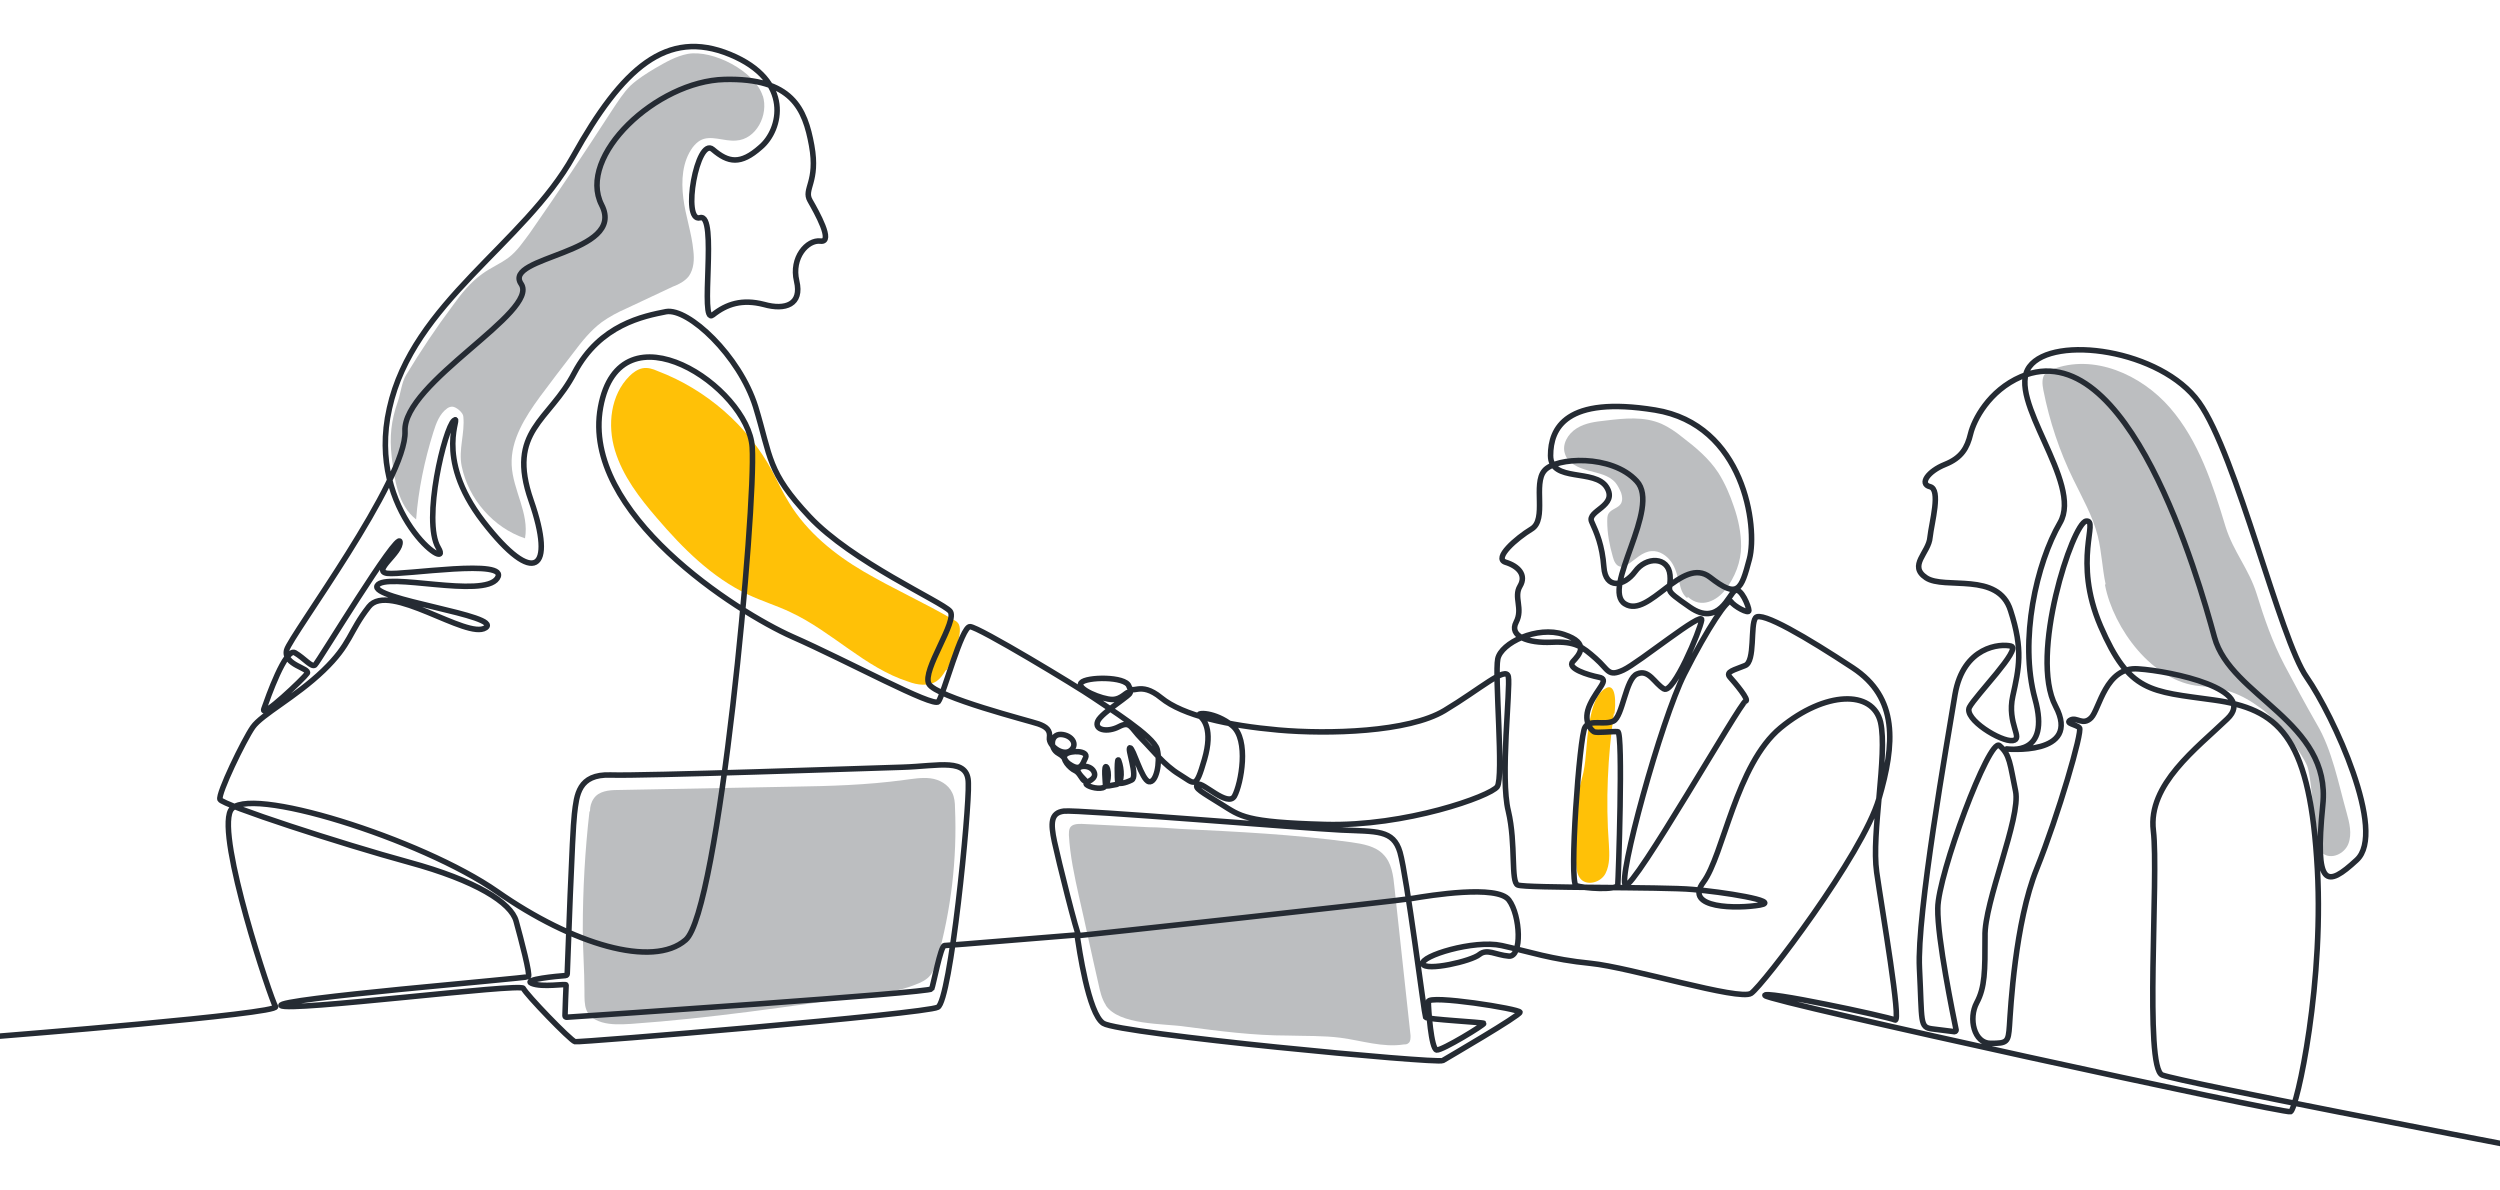
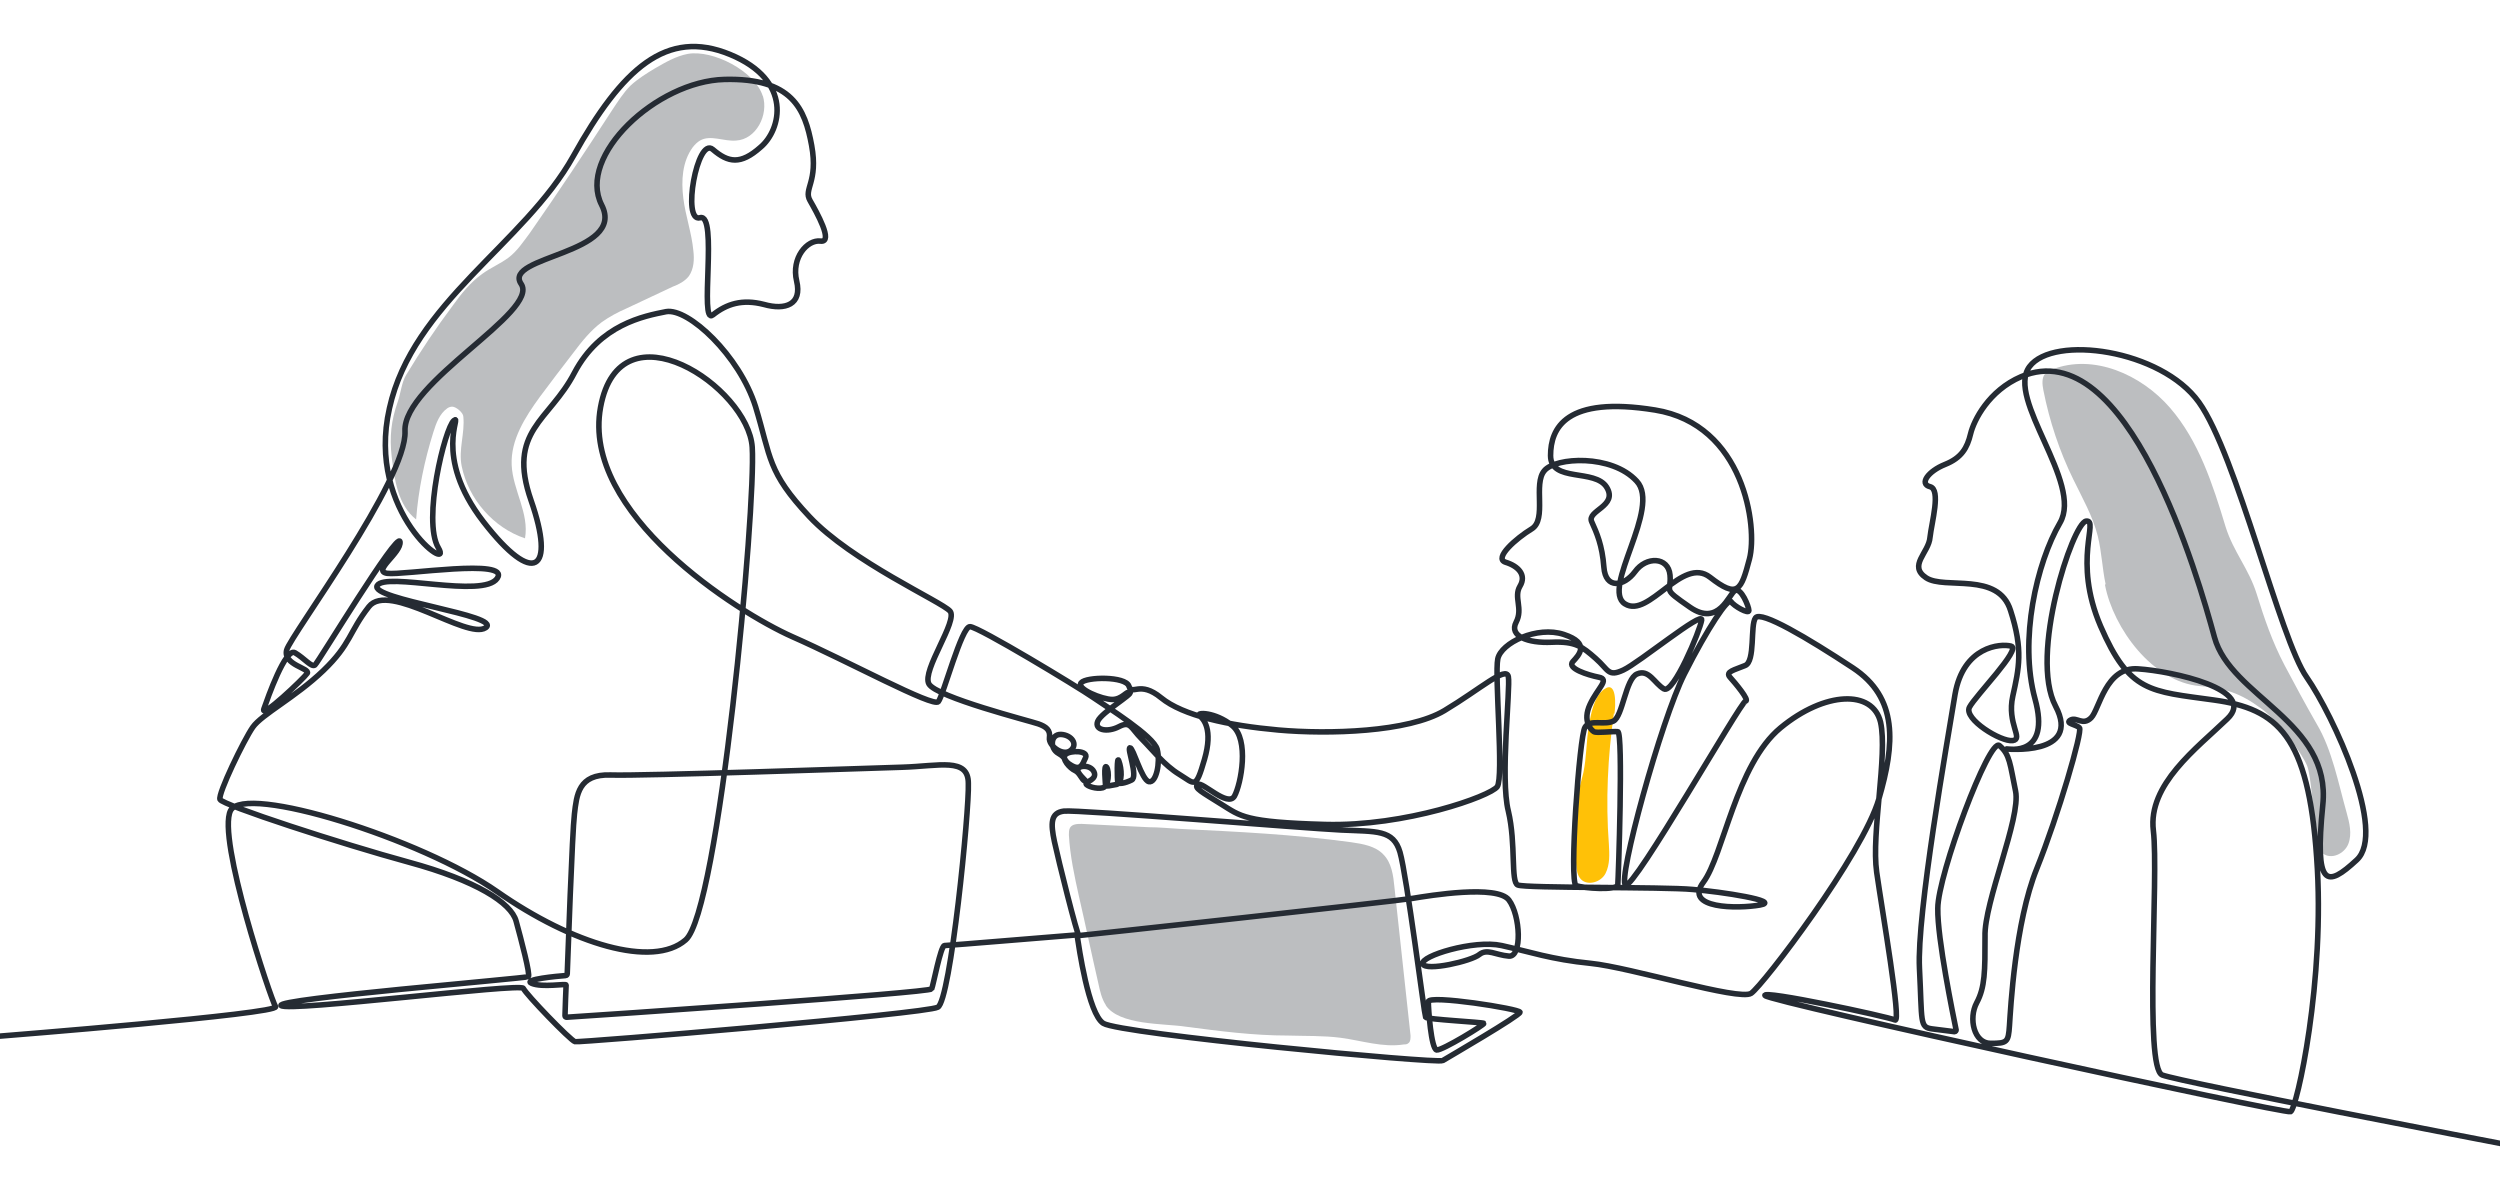
<svg xmlns="http://www.w3.org/2000/svg" version="1.1" viewBox="0 0 450 214.2">
  <defs>
    <style>
      .cls-1 {
        fill: #ffc107;
      }

      .cls-2 {
        fill: #bcbec0;
      }

      .cls-3 {
        fill: none;
        stroke: #252b33;
        stroke-linecap: round;
        stroke-linejoin: round;
      }
    </style>
  </defs>
  <g>
    <g id="Layer_1">
      <g id="_3-2">
-         <path class="cls-2" d="M106.2,146c0-.8.2-1.6.7-2.3.9-1.3,2.7-1.5,4.3-1.5,10.5-.2,21-.4,31.5-.6,6.7-.1,13.4-.3,20-1.2,1.6-.2,3.2-.5,4.8-.3s3.2,1.1,3.9,2.6c.4.8.5,1.8.5,2.7.4,9.2-.7,18.4-3.2,27.3-.3,1-.6,2-1.2,2.8-.7.9-1.8,1.4-2.9,1.8-2.8,1.1-5.8,1.5-8.7,1.9-14.1,2-28.1,4.1-42.3,5.1-1.8.1-3.6.2-5.3-.3-3.2-1-3.1-3-3.1-5.7,0-3.7-.3-7.3-.3-11,0-7.1.4-14.2,1.2-21.2h0Z" />
        <path class="cls-2" d="M199.1,181c-.8-1.2-1.1-2.6-1.4-4-1.2-5.2-2.3-10.5-3.5-15.7-.8-3.6-1.6-7.3-1.8-11,0-.5,0-.9.2-1.3.4-.7,1.4-.7,2.1-.7,4,.2,8.1.4,12.1.6,1.9,0,3.7.2,5.6.3,10.3.5,20.6,1,30.8,2.4,2.1.3,4.4.7,5.8,2.2,1.5,1.5,1.8,3.8,2,5.9,1,8.9,1.9,17.8,2.9,26.7,0,.5,0,1-.3,1.3s-.6.3-.9.3c-3.8.6-7.6-.7-11.4-1.2-3.1-.4-6.3-.3-9.5-.4-6.2,0-12.3-.8-18.4-1.6-3.9-.6-12-.2-14.4-3.9h0Z" />
        <path class="cls-1" d="M290.5,128.4c-1.1,7.8-1.5,15.7-.9,23.6.1,1.8.2,3.6-.6,5.2s-3.2,2.3-4.4,1.1c-.7-.7-.8-1.7-.9-2.7-.3-3.8-.7-7.7,0-11.4.4-1.7.9-3.4,1.3-5.1.6-2.8.5-5.6,1-8.4.3-2,.9-5.3,2.7-6.6,2.4-1.8,2.1,3,1.9,4.4h0Z" />
-         <path class="cls-1" d="M170.2,120.7c-.4.7-.9,1.4-1.6,1.9-1.5,1-3.5.7-5.1.1-7.8-2.5-13.7-9-21.2-12.5-2.5-1.2-5.2-2-7.7-3.2-6.5-3.1-11.7-8.3-16.4-13.8-3.1-3.6-6.1-7.5-7.5-12.1-1.4-4.6-.8-10,2.6-13.4.6-.6,1.4-1.2,2.3-1.4,1-.2,1.9.1,2.8.5,8.7,3.3,16.2,9.8,20.6,18,1,1.9,1.9,3.9,3.1,5.8,3.2,5.2,8.1,9.2,13.4,12.3s10.9,5.6,16.2,8.7c.4.2.7.4.9.8.8,1.7-1.3,6.6-2.2,8.2h0Z" />
-         <path class="cls-2" d="M303.6,107.6c-.8-.7-1.1-1.7-1.3-2.7-.4-1.3-.7-2.7-1.5-3.8s-2.1-2-3.5-1.9c-1.7.1-2.9,1.5-4.3,2.4-.4.3-.8.5-1.3.4-.8-.1-1.2-1-1.4-1.8-.6-2.1-1-4.2-1-6.4,0-.4,0-.9.2-1.3.5-.9,1.8-1,2.3-1.9.3-.6.2-1.3,0-1.9-.3-.7-.6-1.3-1-1.8-1.2-1.4-3.1-1.7-4.9-2.2s-3.7-1.3-4.2-3c-.6-1.7.5-3.6,2.1-4.6s3.4-1.2,5.2-1.4c3.4-.4,6.9-.8,10.1.6,1.3.6,2.5,1.4,3.6,2.3,2.5,1.9,4.9,3.9,6.6,6.5,1.2,1.9,2.1,4,2.8,6.1.8,2.3,1.3,4.7,1.3,7.1,0,2.8-1.1,5.6-2.8,7.8-1.5,2-4.4,3.5-6.7,1.4h0Z" />
        <path class="cls-2" d="M379,105.1c-.6-2.8-.7-5.8-1.4-8.6-.9-3.6-2.8-6.9-4.4-10.2-2.5-5.1-4.3-10.5-5.4-16.1-.2-1-.3-2.2.3-2.9.3-.4.8-.6,1.3-.8,7.4-2.9,16,.9,21.2,6.9,5.2,6,7.7,13.8,10,21.4,1.4,4.5,4.2,7.6,5.6,12.1,1.4,4.5,2.8,8.6,5,12.8,1.8,3.4,3.9,7.3,5.8,10.6,2.8,4.7,3.9,10.7,5.4,16,.5,1.8,1,3.8.3,5.6s-3.1,2.9-4.6,1.7c-1.5-1.3-.8-3.8-1.3-5.7-.5-1.9-.8-8.2-1.5-10-.7-1.9-4.9-7.9-8.2-10.3-3.9-2.9-6.6-3.7-11.1-4.1-8.5-.7-15.6-10.4-17.1-18.2h0Z" />
        <path class="cls-2" d="M137.3,17.2c1.1,3.5-1.2,7.9-4.8,8.1-2.2.2-4.6-1.1-6.5,0-.5.3-.9.7-1.3,1.2-1.9,2.6-2.1,6-1.7,9.2s1.5,6.2,1.8,9.4c.2,1.6.1,3.3-.8,4.6-.7.9-1.8,1.5-2.9,1.9-2.8,1.3-5.5,2.6-8.3,3.9-1.6.7-3.1,1.5-4.5,2.5-2,1.5-3.6,3.5-5.1,5.5-2,2.6-4,5.2-6,7.9-2.7,3.7-5.3,7.8-5.1,12.3.2,4.5,3.2,8.7,2.4,13.2-5.7-1.9-10.2-7.1-11.4-13-.6-3,.6-5.9.3-8.9,0-.7-1.3-1.8-2-1.8-.3,0-.6.1-.9.3-1.4,1-2,2.7-2.5,4.3-1.6,5.1-2.7,10.4-3.1,15.7-3.3-2.6-3.9-7.2-4.4-11.3-.4-3.6-.1-6.5,1.1-9.9.5-1.4.7-3.5,1.5-4.8,2.6-4.3,5.4-8.5,8.4-12.5,1.5-2.1,3.2-4.2,5.3-5.7,1.5-1.1,3.2-1.8,4.7-2.9,1.6-1.2,2.7-2.9,3.9-4.5,5.1-7.3,10-14.7,14.8-22.1,1-1.5,2-3.1,3.3-4.4,1.3-1.2,2.9-2.2,4.4-3.1,1.9-1.1,3.8-2.2,5.9-2.6,4.5-.8,12.1,3.1,13.5,7.6h0Z" />
        <path class="cls-3" d="M0,186.5s50.4-4,49.6-5.3c-.8-1.2-10.6-30.4-8.1-35.3,2.5-4.9,34.4,5.1,48,14.6,13.6,9.5,28,13.8,33.9,8.7,6-5,12.7-77.9,12-88.7s-23.8-26.3-27.3-7.2c-3.5,19.1,24.6,36.9,34.5,41.3,10,4.4,25.4,12.8,26.3,11.7.9-1.1,4.2-13.6,5.7-13.5,1.5,0,19.5,10.9,22.1,12.7,2.6,1.8,11,7,11.6,9.4.6,2.4-.2,6.1-1.5,5.8s-2.8-6.1-3.4-6.1,1.5,5.2.3,5.8-2.4.8-2.5.4-.2-5.1.2-3.8c.5,1.3.7,3.9-.4,4.2-1.1.2-1.9.4-2,.2,0-.2-.4-4.1.2-3.3.5.8.4,3.4-.7,3.7s-2.9-.3-3-.7,2.1-.8,1.4-2.2-3.1-1.1-2.9-.2c.2.9,1.9,2.1,1.3,1.9s-.9-1.5-1.8-1.9-2.5-2.1-1.7-2.9c.9-.8,4.2-.7,3.6.6s-.9,2.3-2.5,1.4c-1.6-.9-.8-1.3-2.4-2.2-1.6-.9-1.4-3.5.5-3.4s3.1,1.8,1.7,2.9-4-.9-3.8-2.3-.6-2-2-2.5-18.4-4.8-19.7-7.2c-1.3-2.4,5.3-11.4,3.8-13.1s-17.7-8.9-25.3-17c-7.6-8.1-6.9-10.6-9.7-19.8-2.9-9.2-12.1-17.8-16.1-17.1-4,.8-11.9,2.3-16.5,11-4.5,8.7-12.2,10.4-7.8,23,4.4,12.6.6,15.7-8.6,3.8s-3.7-19.5-5.3-18.2-5.7,18-2.8,22.9-13.1-6.2-8.8-25.1c4.2-19,24.3-29.6,33.1-45.4,8.8-15.8,16.8-23,28.2-18.3,11.4,4.7,9.2,13.6,5.5,16.7-3.6,3.2-5.8,2.8-8.6.4s-5.6,13.2-2.3,12.3c3.3-1-.2,19.5,2.3,17.5,2.5-2,5.3-2.9,9.2-1.9,3.9,1.1,6.9,0,5.9-4.2s1.9-7.5,4.3-7.2-.7-5.2-1.9-7.3,1.5-3.3.3-9.9-3.5-12.2-15.7-11.9c-12.2.3-26.6,13.8-22.1,22.6,4.5,8.8-17.9,9.2-14.5,14.2,3.4,5-21.3,17.8-20.9,26.5s-20.6,36.8-21.3,39.4c-.7,2.7,4.3,3.3,3.7,4.2s-8.5,8.4-7.8,6.4c.7-2,3.9-11.1,5.6-10.1,1.7,1,3,2.7,3.6,2.2.6-.5,14.9-24.2,15.3-22.2.3,2-5.1,5.3-2.3,5.7,2.8.4,22.3-2.8,19.8.9s-20.1-1.2-21.6,1.3,22.8,5.4,19.5,7.6c-3.3,2.2-17.4-8.4-21-3.8s-3.2,6.7-8.2,11.5-11.1,7.9-12.7,10.2c-1.6,2.3-6.3,12-5.9,13,.4,1,21.9,8,34,11.3,12.1,3.3,18.4,7.3,19.3,10.6.9,3.3,2.6,9.7,2.2,10-.4.3-45.7,4-44.5,5.2,1.2,1.2,43.2-4.1,43.6-3.1.4,1,8.5,9.4,9.3,9.6s63-5,65.3-6.2c2.3-1.1,5.7-35.6,5.5-40.3,0-4.7-5.2-3.1-11.9-2.9-6.7.2-46.8,1.6-52.5,1.4-5.8-.2-6.1,3.6-6.5,7-.4,3.2-1.2,26.2-1.3,28.8,0,.1-.1.3-.3.3-1.4.1-7.8.7-6.1,1.4,1.9.8,6.2,0,6.2.3s-.2,4.4-.2,5.5c0,.2.1.3.3.3,4.9-.3,65.4-4.4,65.7-5.1.3-.7,1.6-7.7,2.3-7.8.6,0,21-1.7,23.6-1.9.1,0,.3,0,.3.2.3,1.9,2,14,4.7,15.7,3,1.9,60,7.3,61.1,6.7,1-.6,13.9-8.1,13.9-8.7s-16.5-3.2-16.5-1.9.5,8.5,1.5,8.7c1,.1,8.7-4.6,8.5-4.8s-10.3-.7-10.5-1.1-3.4-25.6-4.6-29.7-4.2-3.7-10.6-4c-6.4-.3-47.4-3.7-49.9-3.4-2.4.3-2.4,2.2-1.7,5.5s4.1,16.9,4.4,16.9,57.2-6.2,60.1-6.7c3-.5,15.2-2.5,17.3.3s2.4,10.3,0,10.1-3.9-1.4-5.3-.3c-1.4,1.2-9.7,3.1-10.2,1.7s9.2-4.4,14.2-3.3c5,1.1,8.9,2.5,16,3.2,7.1.7,26.8,6.8,28.9,5.4,2.1-1.4,20.1-25,23-35,2.9-9.9,3.5-18.2-4.7-23.6-8.2-5.4-16.5-10.3-17.5-9-1,1.3,0,7.9-1.9,8.6-1.9.8-3.6,1.1-2.7,2.1.9,1,3.6,4.2,2.8,4.3-.8,0-20.1,33.9-21.6,33.1s6.4-29.7,10.6-38c4.2-8.3,7.9-13.8,8.4-13,.5.8,3.2,2.3,3.2,1.6s-1.4-4.2-2.5-3.6c-1.1.6-2.9,6.6-8.1,3-5.2-3.6-3.3-2.5-3.6-5.8-.3-3.3-4.3-3.4-6.3-.6-2,2.7-5.3,3.2-5.6-.8-.3-4-1.3-6.2-2.2-8.2-.9-2,4.8-2.8,2.7-6.2s-10.1-.8-10.1-5.7,2.7-10.8,18.8-8.2,18.5,21.1,17,26.8c-1.5,5.7-2.1,7.2-7.1,3.3-5-3.9-11,7.5-15.3,4.8-4.4-2.7,6.6-17.3,2.1-22.1-4.5-4.9-14.6-4.3-16.6-1.9-2.1,2.4.5,8.8-2.3,10.5-2.8,1.7-6.9,5.3-4.7,6,2.3.7,3.8,2.3,2.6,4.3-1.2,2,.6,4-.7,6.5s2.1,3.8,6.4,3.6,5.5.8,7.9,2.9,2.2,3.4,5,2.1c2.8-1.3,14.4-10.8,14.1-9-.3,1.9-5.1,13.4-6.8,12.4s-2.7-3.6-4.8-2.7c-2.1.8-2.6,7.7-4.3,8.5-1.7.8-4.2-.4-5.1,1.1-1,1.5-2.9,28-1.6,28.5s7.3.9,7.5-.1c.1-1,1-27.5,0-27.6-1-.1-3.8.3-4.3,0s-2.1-1.9-.7-4.9,3.6-4.5,1.6-4.9-5.8-1.6-4.7-2.8,3.2-3.3-1.6-4.9-11.3,1.5-11.9,4.4,1.1,21.3-.1,23-16.5,7.2-31,6.8c-14.5-.4-15.2-1.5-18.6-3.6-3.5-2.2-5.1-3-4.3-3.6.8-.6,5.4,4.2,6.6,2.1,1.2-2.2,2.7-10.2-.4-12.7-3.1-2.5-6.6-2.4-5.9-1.8.7.6,2.5,2.4.9,7.9-1.6,5.5-1.7,4.4-4.5,2.7s-4.8-4.4-6.8-6.4-2-3.3-4.1-2.2-4.5.6-3.8-1c.7-1.6,6.4-4.9,5.8-5.2-.6-.3-1.4,1.3-3.2,1.3s-6.5-1.9-5.6-3,8-1.2,8.6.6,1.9-1.1,5.8,2.1c3.9,3.2,12.1,5,21.1,5.8,9,.8,23.4.4,29.9-3.5,6.5-3.9,11.1-8.1,11.5-6.1s-1.5,18.3,0,24.2c1.4,5.9.4,12.8,1.7,13.3,1.4.6,26.3.3,31.5.8,5.1.4,16.1,2.1,12.1,2.8-4,.7-13.8.7-10.2-4.1,3.6-4.8,5.9-21.2,13.9-27.8,8-6.6,16.6-6.9,18-1,1.3,5.9-1.7,20-.7,27,1,7,4.5,27.2,3.3,26.6s-24.2-5.5-23.4-4.4,93.4,21.3,94.6,20.9c1.1-.4,6.3-23.7,4.7-45.7-1.5-22-7-26.8-18.5-28.4s-15.2-1.3-20.4-13.3c-5.1-11.9-.2-19.2-2.6-18.9-2.4.3-10.3,24.2-5.5,33.3,4.8,9.1-9.1,7.7-8.8,7.7s8,1.5,5.1-9c-2.9-10.6.3-24.5,4.5-31.7,4.2-7.2-9.8-22.3-5.5-28.1s23.7-3.1,30.5,6.4c6.8,9.5,14.6,42.7,19.4,49.5,4.8,6.9,14.5,27.9,9,32.9-5.4,5-7.6,5.1-6.1-9.9,1.6-15-16.6-19.5-19.5-30.2-2.9-10.7-15.6-55.1-34.8-46.9-5.8,2.5-8.5,7.8-9.1,10.3-.6,2.5-1.6,4.3-4.6,5.5s-4.7,3.5-2.7,4,.3,6.4,0,9.1c-.2,2.8-4,5.1-.7,7.3s13-1.2,15.2,5.9c2.3,7.1,1.5,10.4.4,15.4-1.1,5,2,7.7,0,8-2.1.3-8.9-3.9-7.8-6,1.1-2.1,9.4-10.5,7.5-11s-8.6,0-10.1,8.7c-1.4,8.6-6.9,39.6-6.4,49.3.5,9.8,0,10.6,2.3,10.9,1.6.2,3.3.4,4,.5.2,0,.3-.2.3-.3-.5-2.5-3.4-16.5-3.3-21.9,0-6,9.3-30.9,11.1-29.3,1.9,1.6,1.9,3.4,2.9,8.2,1,4.8-5.7,20-5.5,26.2,0,6.2,0,9.1-1.5,11.9-1.5,2.8-.5,7.3,2.5,7.3s3.2-.2,3.4-3.2,1-18.5,4.9-28.2c3.9-9.7,8.3-24.8,7.7-25.4s-2.7-.8-1.6-1.4,2.2,1.1,3.7-.4c1.5-1.5,2.6-9.3,8.5-8.8,6,.4,21.6,3.7,16,9-5.5,5.3-14.3,11.8-13.3,20.1,1,8.3-1.7,42.7,1.6,44,3.4,1.3,61.3,12.4,61.3,12.4" />
      </g>
    </g>
  </g>
</svg>